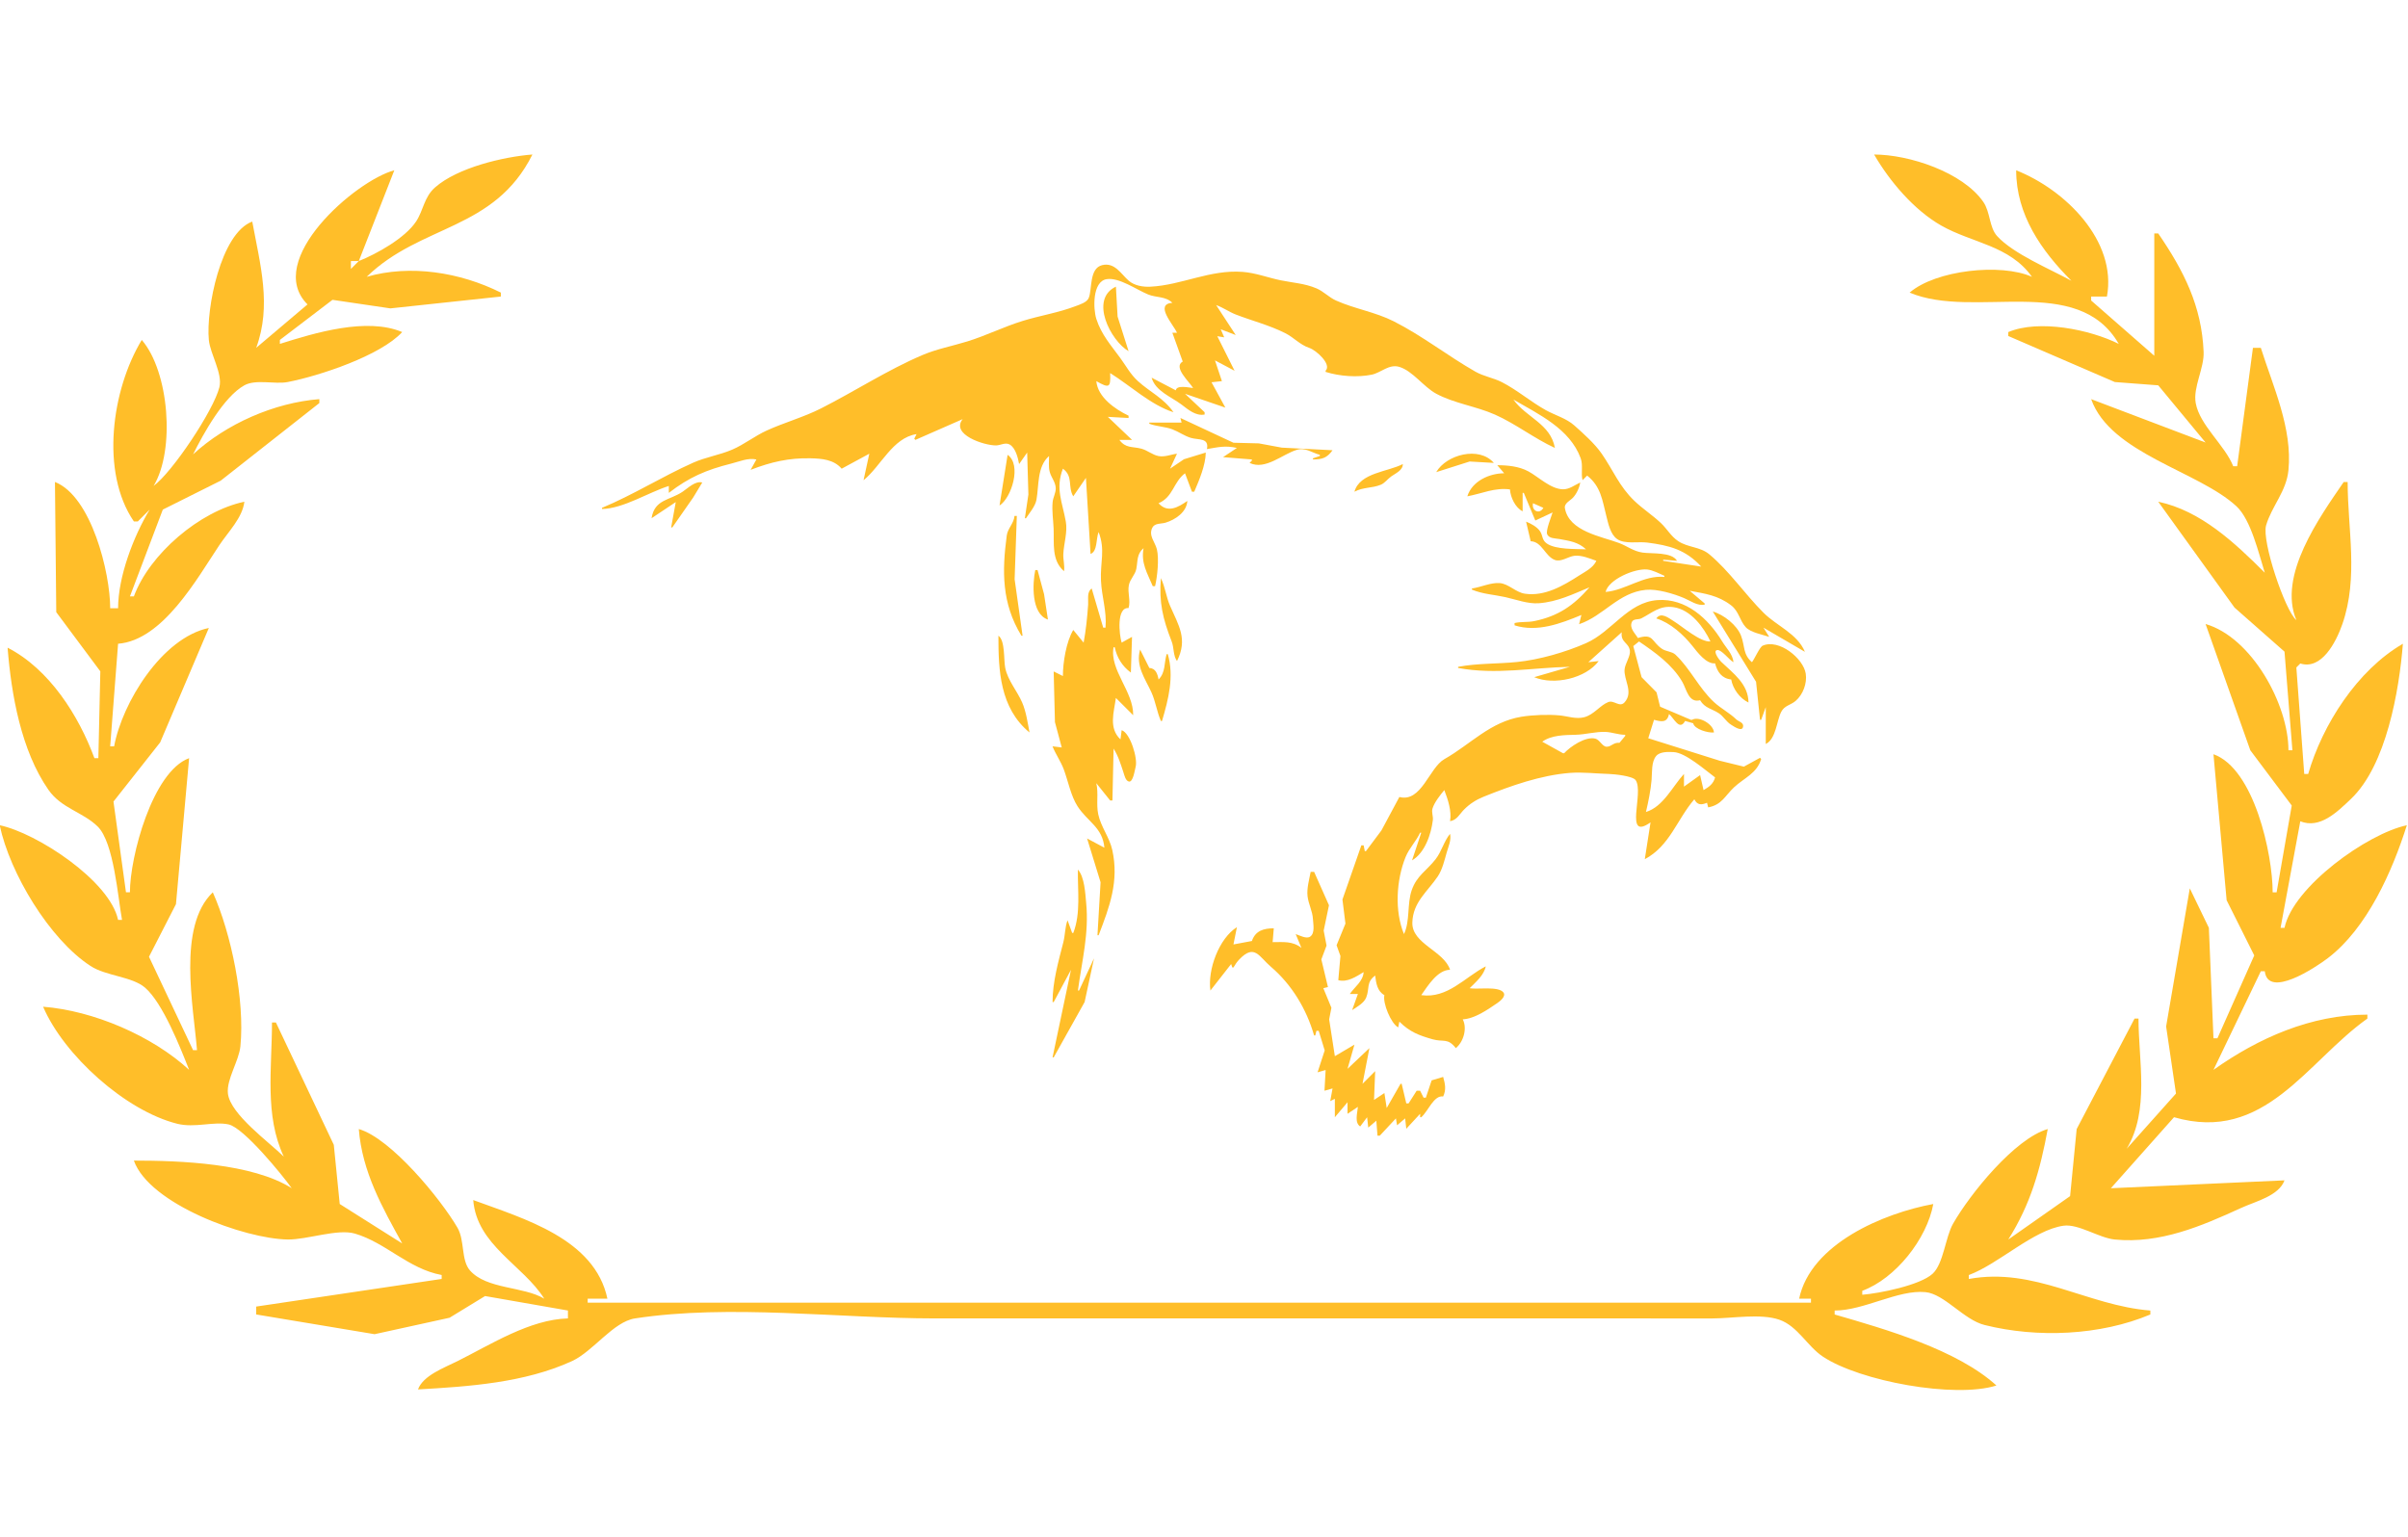
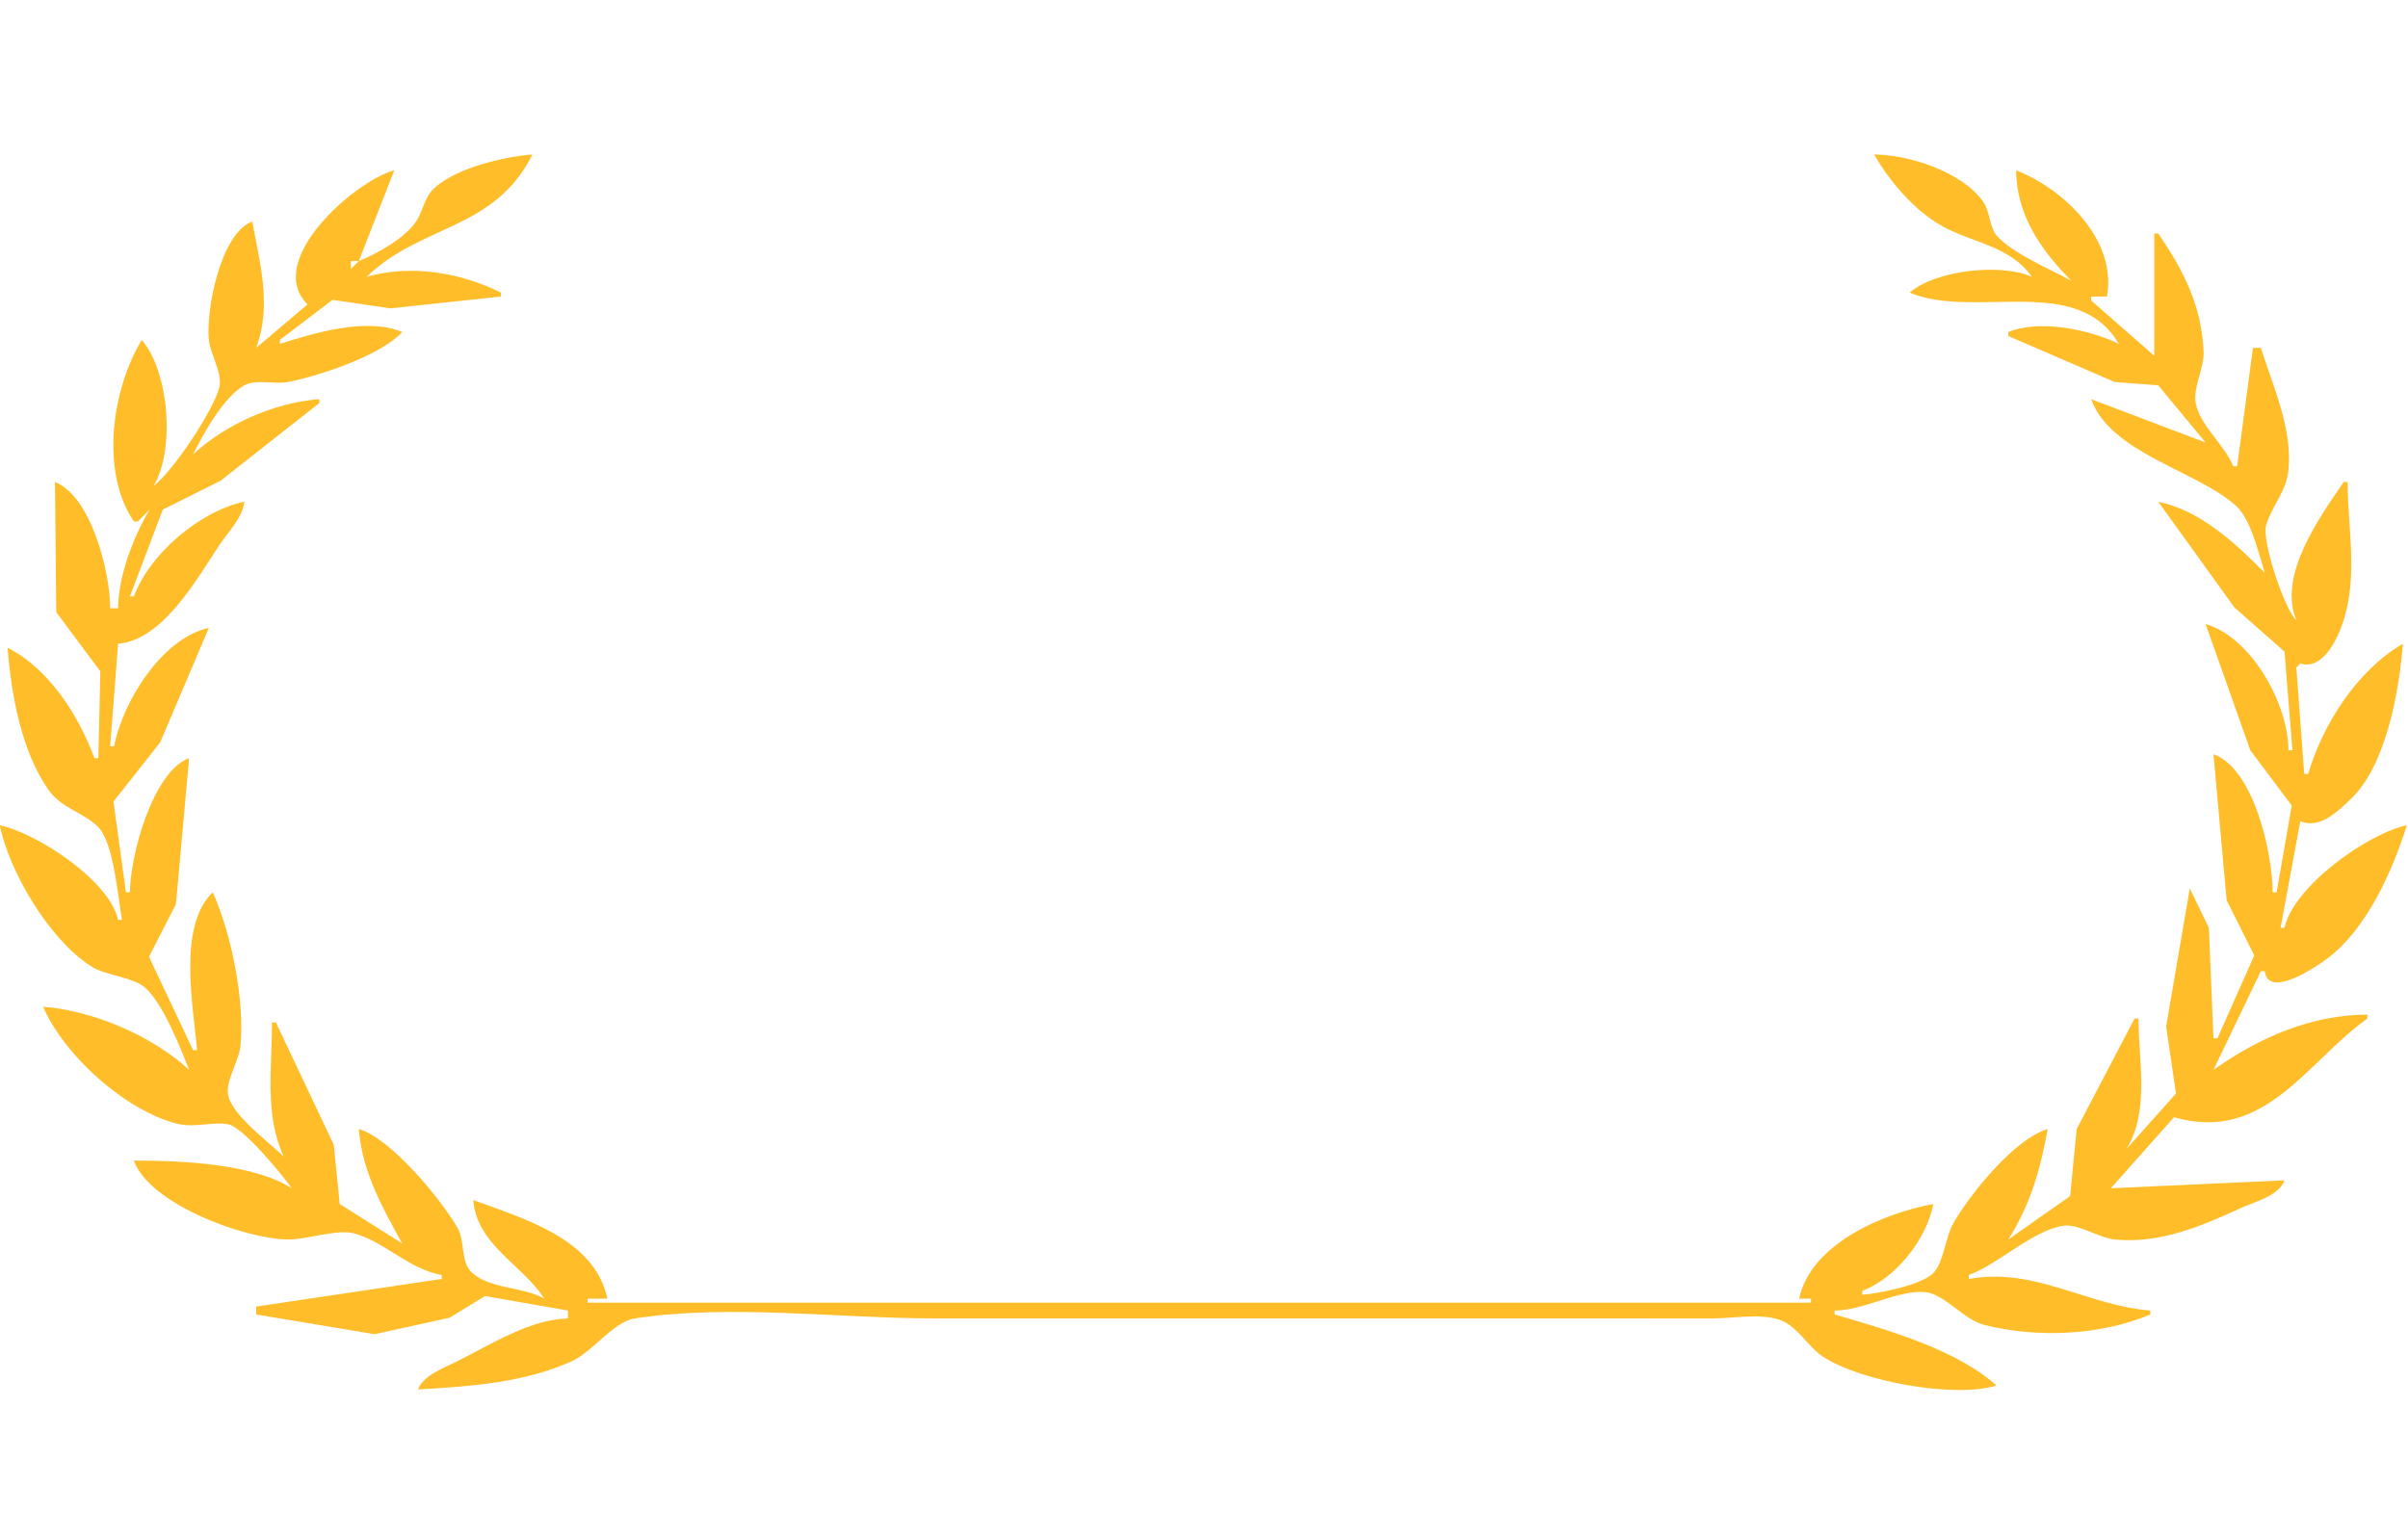
<svg xmlns="http://www.w3.org/2000/svg" version="1.1" id="svg1401" width="800" height="510.68" viewBox="0 0 800 510.68" xml:space="preserve">
  <defs id="defs1405" />
  <g id="g1407" style="display:inline" transform="matrix(1.311,0,0,1.311,-275.41,-60.094)">
    <path style="fill:#ffbb20;fill-opacity:0.957;stroke:none" d="m 345,85 c -9.673,19.346 -28.255,17.616 -42,31 11.024,-3.191 23.687,-1.156 34,4 v 1 l -28,3 -14.667,-2.167 L 281,132 v 1 c 8.893,-2.808 21.994,-6.792 31,-3 -5.456,5.952 -20.903,11.092 -29,12.667 -3.264,0.634 -8.073,-0.788 -11,0.833 -5.228,2.895 -10.395,12.289 -13,17.5 8.414,-7.75 20.571,-13.098 32,-14 v 1 l -25,19.667 -14.667,7.333 -8.333,22 h 1 c 3.954,-10.731 16.691,-21.619 28,-24 -0.461,4.036 -4.074,7.611 -6.333,11 -5.694,8.54 -14.333,24.105 -25.667,25 l -2,26 h 1 c 2.033,-11.037 12.111,-27.497 24,-30 l -12.333,29 -11.834,15 3.167,23 h 1 c 0,-9.019 5.724,-30.599 15,-34 l -3.333,37 -6.834,13.333 11.167,23.667 h 1 c -0.855,-10.833 -5.06,-31.334 4,-40 4.723,10.558 8.135,27.322 7,39 -0.363,3.736 -3.57,8.424 -3.167,12 0.596,5.285 10.609,12.442 14.167,16 -4.935,-10.418 -3,-22.506 -3,-34 h 1 l 14.667,31 1.5,15 15.833,10 c -5.052,-9.141 -10.144,-18.156 -11,-29 8.136,2.355 20.719,17.661 25,25 1.89,3.24 0.877,8.224 3.167,10.833 4.231,4.824 13.613,4.008 18.833,7.167 -5.364,-8.534 -17.096,-13.547 -18,-25 12.839,4.73 30.8,9.802 34,25 h -5 v 1 h 310 v -1 h -3 c 2.931,-13.921 21.391,-21.677 34,-24 -1.635,8.876 -9.565,18.892 -18,22 v 1 c 4.278,-0.338 14.648,-2.397 17.833,-5.333 2.754,-2.538 3.235,-9.274 5.167,-12.667 4.293,-7.539 15.646,-21.582 24,-24 -1.9,10.312 -4.33,19.023 -10,28 l 15.667,-11 1.666,-17 14.667,-28 h 1 c 0,10.626 2.863,23.314 -3,33 l 12.5,-14 -2.5,-17 6,-35 4.833,10 1.167,28 h 1 l 9.333,-21 -7,-14 -3.333,-37 c 10.322,3.663 15,25.363 15,35 h 1 l 3.833,-22 -10.5,-14 -11.333,-32 c 11.68,3.381 21,20.386 21,32 h 1 l -2,-25 -12.667,-11.167 -19.333,-26.833 c 10.784,2.27 19.431,10.431 27,18 -1.496,-4.738 -3.494,-13.418 -7.167,-16.833 -9.608,-8.934 -31.928,-13.344 -36.833,-27.167 l 29,11 -12,-14.5 -11,-0.833 -27,-11.667 v -1 c 7.751,-3.264 20.662,-0.669 28,3 -10.452,-18.053 -36.585,-6.088 -53,-13 6.607,-5.706 23.13,-7.521 31,-4 -5.67,-7.989 -15.17,-8.541 -23,-13 -6.899,-3.929 -13.087,-11.242 -17,-18 8.869,0 22.437,4.469 27.667,12 1.801,2.594 1.493,6.459 3.5,8.667 4.12,4.532 13.5,8.386 18.833,11.333 -7.623,-7.623 -14,-16.755 -14,-28 12.415,4.901 25.601,17.882 23,32 h -4 v 1 l 16,14 v -31 h 1 c 6.514,9.521 11.017,18.417 11.5,30 0.175,4.199 -2.725,8.984 -2,13 1.018,5.638 7.391,10.656 9.5,16 h 1 l 4,-30 h 2 c 3.125,9.895 8.031,20.392 7,31 -0.526,5.409 -4.242,9.114 -5.667,14 -1.155,3.961 4.824,21.684 7.667,24 -4.752,-11.286 5.864,-26.031 12,-35 h 1 c 0,11.988 2.788,24.129 -1.333,36 -1.609,4.634 -5.286,11.699 -10.667,10 l -1,1 2,27 h 1 c 3.616,-12.493 12.429,-26.301 24,-33 -0.938,11.876 -4.212,30.826 -13.167,39.333 -3.586,3.407 -7.864,7.628 -12.833,5.667 l -5,27 h 1 c 2.192,-10.413 20.999,-23.895 31,-26 -3.689,11.683 -10.058,26.072 -20,33.667 -3.102,2.37 -15.171,10.382 -16,3.333 h -1 l -12,25 c 11.399,-8.099 24.761,-14 39,-14 v 1 c -15.376,10.912 -26.024,31.651 -49,25 l -16,18 44,-2 c -1.454,3.965 -7.287,5.298 -11,7 -10.085,4.622 -20.542,9.114 -32,8 -4.006,-0.39 -9.209,-4.027 -13,-3.5 -7.599,1.055 -16.511,9.741 -24,12.5 v 1 c 16.659,-3.069 29.958,6.734 46,8 v 1 c -12.711,5.352 -28.669,6 -42,2.667 -5.308,-1.327 -10.155,-7.863 -15,-8.334 -6.885,-0.669 -15.576,4.667 -23,4.667 v 1 c 12.957,3.751 31.009,8.918 41,18 -10.56,3.335 -34.63,-1.086 -44,-7.333 -3.932,-2.622 -6.392,-7.734 -11,-9.334 -4.768,-1.655 -11.975,-0.333 -17,-0.333 H 606 447 c -24.371,0 -51.95,-3.674 -76,0 -5.52,0.843 -10.593,8.355 -16,10.833 -11.978,5.49 -26.098,6.43 -39,7.167 1.299,-3.542 6.629,-5.481 10,-7.167 8.456,-4.227 18.348,-10.579 28,-10.833 v -2 l -21,-3.667 -9,5.5 -19,4.167 -30,-5 v -2 l 47,-7 v -1 c -8.415,-1.55 -14.157,-8.212 -22,-10.5 -4.4,-1.283 -12.097,1.568 -17,1.5 -10.95,-0.152 -35.085,-8.966 -39,-20 11.755,0 29.999,0.683 40,7 -2.349,-3.31 -12.136,-15.327 -16,-16.167 -3.783,-0.822 -8.543,0.948 -13,-0.166 -13.137,-3.284 -28.735,-17.382 -34,-29.667 12.741,1.006 27.626,7.366 37,16 -2.19,-5.547 -6.657,-16.946 -11.167,-20.833 -3.283,-2.831 -9.891,-2.927 -13.833,-5.5 -10.413,-6.798 -20.446,-23.537 -23,-35.667 9.441,1.988 27.916,14.102 30,24 h 1 c -1.036,-5.626 -2.066,-19.646 -6.167,-23.667 -3.78,-3.706 -9.194,-4.573 -12.5,-9.333 -6.908,-9.948 -9.395,-24.118 -10.333,-36 10.584,5.435 18.02,17.196 22,28 h 1 l 0.5,-22 -11.167,-15 -0.333,-33 c 9.248,3.633 14,23.016 14,32 h 2 c 0,-7.979 3.918,-18.257 8,-25 l -3,3 h -1 c -8.56,-12.51 -5.611,-33.425 2,-46 6.933,8.027 8.499,27.915 3,37 4.744,-3.479 15.198,-19.125 16.667,-25 0.875,-3.499 -2.317,-8.404 -2.667,-12 -0.757,-7.79 3.013,-27.071 11,-30 2.013,10.93 4.958,21.258 1,32 l 13,-11 c -11.166,-11.166 12.23,-31.429 22,-34 l -9,23 c 4.518,-1.784 11.74,-5.827 14.5,-10 1.907,-2.883 2.012,-6.192 4.833,-8.667 5.709,-5.007 17.239,-7.747 24.667,-8.333 m -46,27 v 2 l 2,-2 h -2 m -19,21 1,1 -1,-1 M 784,191 l 1,1 -1,-1 m 3.333,90.667 0.334,0.666 -0.334,-0.666 M 258,317 l 2,2 -2,-2 m 512,0 1,1 -1,-1 m -488,22 1,1 -1,-1 m 462,8 1,1 -1,-1 m -26,13 1,1 -1,-1 m -406,1 1,1 z" id="path1784" />
  </g>
-   <path style="fill:#ffbb20;fill-opacity:0.957;stroke:none;stroke-width:0.383" d="m 200,168.75 v 0.383 c 7.127,-0.152 15.369,-5.49 22.202,-7.656 v 2.297 c 6.71,-5.182 12.432,-7.652 20.671,-9.713 2.729,-0.683 5.604,-2 8.421,-1.388 l -1.914,3.445 c 6.742,-2.601 12.735,-4.003 19.905,-3.834 3.737,0.088 7.717,0.387 10.335,3.451 l 9.187,-4.976 -1.914,8.804 c 5.76,-4.625 9.639,-14.117 17.609,-15.312 l -0.766,1.531 0.383,0.383 15.695,-6.89 c -4.037,5.08 7.128,8.777 11.101,8.729 1.502,-0.018 3.067,-1.105 4.523,-0.295 1.947,1.084 2.784,4.467 3.133,6.495 l 2.68,-3.828 0.406,13.943 -1.171,7.876 h 0.383 c 1.181,-1.785 3.079,-3.991 3.47,-6.125 0.852,-4.65 0.152,-11.023 4.185,-14.546 0,1.736 -0.234,3.674 0.244,5.359 0.52,1.831 1.945,3.393 1.977,5.359 0.026,1.595 -0.884,3.018 -1.033,4.594 -0.28,2.962 0.204,5.866 0.328,8.804 0.204,4.842 -0.755,10.549 3.46,14.163 0.282,-1.978 -0.338,-3.785 -0.239,-5.742 0.176,-3.47 1.445,-7.242 0.835,-10.718 -1.134,-6.46 -3.535,-10.969 -0.978,-17.609 3.522,2.564 1.536,6 3.445,9.187 l 4.211,-6.125 1.531,25.265 c 2.356,-0.828 1.796,-5.181 2.68,-7.273 2.282,5.916 0.506,10.027 0.781,16.077 0.253,5.563 1.976,10.069 1.516,15.695 h -0.766 l -3.828,-13.015 c -1.678,1.186 -1.057,3.521 -1.183,5.359 -0.283,4.129 -0.743,8.573 -1.497,12.632 l -3.445,-4.211 c -2.33,3.884 -3.445,10.795 -3.445,15.312 l -3.062,-1.531 0.423,16.843 2.257,8.421 -3.062,-0.383 c 1.045,2.653 2.742,4.992 3.735,7.656 1.442,3.867 2.344,8.772 4.567,12.249 3.255,5.091 8.374,7.056 8.924,13.781 l -5.742,-3.062 4.479,14.546 -1.034,17.609 h 0.383 c 3.64,-9.436 6.839,-17.934 4.544,-28.327 -0.929,-4.21 -3.778,-7.68 -4.671,-11.867 -0.723,-3.389 0.149,-6.986 -0.639,-10.335 l 4.594,5.742 h 0.766 l 0.383,-17.226 c 1.601,2.536 2.386,5.221 3.319,8.039 0.299,0.902 0.645,2.546 1.692,2.886 1.465,0.474 2.029,-3.875 2.3,-4.8 0.81,-2.766 -1.765,-11.347 -4.632,-12.249 l -0.383,3.062 c -4.029,-3.733 -2.16,-9.11 -1.531,-13.781 l 5.742,5.742 c 0.138,-7.861 -7.935,-15.09 -6.508,-22.585 h 0.383 c 0.722,3.453 2.494,6.312 5.359,8.421 l 0.383,-11.867 -3.445,1.914 c -0.818,-2.601 -1.771,-11.833 2.297,-11.484 0.761,-2.575 -0.414,-5.073 0.106,-7.656 0.396,-1.968 2.082,-3.378 2.468,-5.359 0.526,-2.695 0.092,-4.905 2.402,-6.89 -0.89,5.018 1.212,8.189 3.062,12.632 h 0.766 c 0.754,-3.167 1.37,-9.093 0.606,-12.249 -0.586,-2.42 -2.88,-4.564 -1.502,-7.216 0.805,-1.55 2.894,-1.199 4.342,-1.629 3.325,-0.987 7.073,-3.564 7.273,-7.232 -3.002,2.087 -6.506,4.167 -9.57,0.766 4.895,-2.052 4.916,-7.064 8.804,-9.953 l 2.297,6.125 h 0.766 c 1.618,-3.758 3.791,-8.891 3.828,-13.015 l -7.239,2.222 -4.628,3.137 2.297,-4.976 c -2.033,0.248 -4.031,1.184 -6.125,0.781 -2.05,-0.394 -3.709,-1.938 -5.742,-2.462 -3.023,-0.778 -5.155,-0.064 -7.273,-2.913 h 4.211 l -8.039,-7.656 6.89,0.383 v -0.766 c -4.481,-2.141 -10.249,-6.138 -10.718,-11.484 4.337,2.468 4.802,2.183 4.594,-2.68 6.628,4.128 13.559,10.644 21.054,13.015 -3.378,-4.8 -7.801,-6.672 -11.865,-10.376 -2.446,-2.229 -3.888,-4.989 -5.804,-7.616 -3.131,-4.291 -6.301,-7.799 -7.971,-13.009 -1.075,-3.353 -1.351,-12.468 3.438,-13.217 4.139,-0.647 9.93,3.521 13.78,5.092 2.726,1.112 5.76,0.549 8.039,2.76 -6.06,0.459 0.361,7.236 1.531,9.953 h -1.531 l 3.445,9.57 c -3.319,1.855 2.257,6.746 3.445,8.804 -1.497,-0.173 -5.51,-1.073 -5.742,0.766 l -8.039,-4.211 c 1.26,4.49 6.567,6.382 9.953,8.947 2.187,1.657 4.729,3.874 7.656,3.302 v -0.766 l -6.508,-6.125 13.398,4.594 -4.594,-8.421 3.445,-0.383 -2.297,-6.89 6.508,3.445 -5.742,-11.484 2.297,0.383 -1.148,-2.68 4.976,1.914 -6.508,-9.953 c 2.319,0.79 4.258,2.254 6.508,3.124 5.436,2.105 11.177,3.54 16.46,6.207 2.924,1.476 4.864,3.865 8.037,4.918 2.218,0.736 7.47,5.432 5.361,7.57 v 0.383 c 4.667,1.479 10.595,1.886 15.312,0.923 3.121,-0.637 5.724,-3.64 9.187,-2.587 4.448,1.352 8.048,6.642 12.249,8.909 5.981,3.226 13.294,4.179 19.523,6.946 6.872,3.052 13.107,7.96 19.905,11.074 -1.437,-8.058 -9.598,-10.14 -13.781,-16.077 8.369,4.885 18.785,9.703 22.354,19.523 0.843,2.319 0.028,4.956 0.614,7.273 l 1.531,-1.531 c 4.581,3.657 5.016,8.129 6.366,13.398 0.644,2.514 1.338,6.14 3.608,7.702 2.561,1.763 6.958,0.776 9.932,1.154 7.417,0.942 12.783,2.333 17.991,7.987 l -12.632,-1.914 v -0.383 l 4.594,0.383 c -1.752,-3.01 -8.376,-2.291 -11.484,-2.745 -2.993,-0.436 -5.049,-2.143 -7.721,-3.155 -5.814,-2.204 -16.738,-3.829 -18.053,-11.643 -0.263,-1.566 1.782,-2.479 2.686,-3.436 1.194,-1.263 2.161,-3.358 2.417,-5.051 -1.842,0.86 -3.616,2.294 -5.742,2.259 -4.062,-0.066 -8.095,-4.109 -11.484,-5.953 -3.085,-1.678 -6.891,-2.048 -10.335,-2.048 l 2.297,2.68 c -4.841,3.9e-4 -10.657,2.55 -12.249,7.656 5.055,-0.953 9.004,-2.949 14.163,-2.297 0.176,2.644 1.779,6.077 4.211,7.273 v -6.125 h 0.383 l 3.828,9.187 5.742,-2.68 c -0.429,1.439 -2.299,5.97 -1.818,7.191 0.609,1.543 2.793,1.401 4.114,1.646 3.338,0.621 6.266,1.012 8.804,3.412 -3.55,-0.152 -10.038,0.124 -13.007,-1.921 -1.705,-1.174 -1.264,-2.58 -2.265,-4.079 -0.975,-1.462 -3.042,-2.575 -4.633,-3.187 l 1.531,6.508 c 3.766,0.114 4.799,5.046 8.044,6.217 2.092,0.756 4.422,-1.154 6.502,-1.387 2.361,-0.265 5.098,0.905 7.273,1.677 -1.107,2.347 -3.621,3.531 -5.742,4.893 -5.31,3.41 -11.403,6.988 -17.991,6.033 -3.063,-0.444 -5.409,-3.307 -8.421,-3.535 -2.941,-0.222 -6.265,1.403 -9.187,1.796 v 0.383 c 3.641,1.514 7.264,1.643 11.101,2.492 3.528,0.781 7.442,2.295 11.101,2.031 6.135,-0.444 11.319,-2.999 16.843,-5.289 -5.242,6.057 -10.415,9.601 -18.374,11.229 -2.161,0.442 -4.351,0.124 -6.508,0.638 v 0.766 c 7.516,2.377 15.328,-0.583 22.202,-3.445 l -0.766,3.062 c 8.211,-2.769 13.034,-10.546 22.202,-11.418 3.73,-0.355 9.199,1.283 12.632,2.723 2.146,0.9 4.54,2.726 6.89,2.188 v -0.383 l -4.976,-4.211 c 5.122,0.951 9.417,1.5 13.781,4.855 2.603,2.005 2.779,4.988 4.839,7.245 1.6,1.753 5.554,2.449 7.794,3.212 l -1.914,-3.062 13.781,8.039 c -2.561,-6.085 -9.329,-8.565 -13.781,-13.015 -6.125,-6.125 -11.361,-13.864 -17.991,-19.397 -3.082,-2.569 -7.064,-2.199 -10.335,-4.377 -2.391,-1.592 -3.707,-4.087 -5.757,-6.019 -2.778,-2.619 -6.027,-4.713 -8.789,-7.354 -5.006,-4.785 -7.045,-10.17 -10.856,-15.674 -2.331,-3.368 -6.049,-6.664 -9.114,-9.397 -2.664,-2.375 -6.415,-3.379 -9.505,-5.102 -5.023,-2.803 -9.396,-6.621 -14.546,-9.272 -2.789,-1.436 -5.994,-1.892 -8.804,-3.493 -9.207,-5.246 -17.632,-11.928 -27.178,-16.751 -6.045,-3.054 -12.991,-4.132 -19.14,-6.89 -2.339,-1.049 -4.115,-3.037 -6.508,-4.045 -3.922,-1.652 -7.817,-1.843 -11.867,-2.672 -4.228,-0.865 -8.288,-2.466 -12.632,-2.794 -10.84,-0.818 -20.196,4.388 -30.609,4.919 -2.507,0.128 -5.321,-0.312 -7.273,-2.014 -2.538,-2.213 -4.604,-6.157 -8.784,-5.146 -4.392,1.063 -3.273,8.066 -4.478,10.923 -0.629,1.491 -2.971,2.173 -4.363,2.706 -5.765,2.205 -11.759,3.109 -17.609,4.915 -6.203,1.915 -12.133,4.878 -18.374,6.81 -4.973,1.539 -10.135,2.495 -14.929,4.539 -11.587,4.941 -22.421,12.014 -33.686,17.726 -5.674,2.877 -12.132,4.667 -17.991,7.326 -3.97,1.801 -7.498,4.643 -11.484,6.356 -4.172,1.793 -8.806,2.481 -13.015,4.361 -10.227,4.568 -19.868,10.664 -30.241,14.982 m 174.938,-52.06 -3.649,-11.484 -0.562,-9.953 c -8.897,4.161 -1.725,18.005 4.211,21.437 m 17.226,22.202 0.383,1.531 h -10.718 v 0.383 c 2.469,0.931 5.235,0.937 7.656,1.853 2.099,0.795 3.945,2.168 6.125,2.835 2.522,0.771 6.151,-0.105 5.359,3.733 3.752,-0.638 6.134,-1.256 9.953,-0.383 l -4.594,3.062 9.57,0.766 v 0.383 l -0.766,0.766 c 5.25,2.523 10.937,-2.926 15.695,-4.345 2.92,-0.871 5.023,0.973 7.656,1.666 v 0.383 l -2.297,0.766 v 0.383 c 3.023,-3.8e-4 4.685,-0.485 6.508,-3.062 l -16.843,-0.865 -7.656,-1.417 -8.421,-0.212 -17.609,-8.225 m 84.981,17.991 11.101,-3.526 8.039,0.464 c -4.875,-5.672 -15.766,-2.758 -19.14,3.062 m -142.4,-5.742 -2.68,16.843 c 3.989,-2.561 7.443,-13.579 2.68,-16.843 m 131.299,3.062 c -4.907,2.587 -14.297,2.844 -16.077,9.187 2.999,-1.578 5.819,-1.119 8.739,-2.309 1.39,-0.567 2.304,-1.936 3.511,-2.788 1.476,-1.043 3.871,-2.031 3.828,-4.09 m -249.583,17.991 8.039,-5.359 -1.531,8.421 h 0.383 l 6.944,-9.953 3.009,-4.976 c -2.281,-0.625 -4.741,1.85 -6.508,3.051 -4.302,2.926 -9.349,2.493 -10.335,8.815 m 292.839,-4.976 3.445,1.531 c -1.36,2.394 -4.002,0.891 -3.445,-1.531 m -172.258,4.211 c -0.227,2.523 -2.26,4.13 -2.577,6.508 -1.581,11.836 -1.711,22.544 4.874,33.303 h 0.383 l -2.644,-18.757 0.73,-21.054 h -0.766 m 215.897,19.905 v 0.383 c -6.838,-0.71 -12.866,4.432 -19.523,4.976 0.994,-4.179 9.672,-7.849 13.781,-7.457 1.836,0.175 4.057,1.351 5.742,2.098 m -209.006,-1.914 c -0.911,4.416 -1.434,14.546 4.211,16.46 l -1.284,-8.421 -2.161,-8.039 h -0.766 m 41.725,2.68 c -0.642,8.128 0.658,13.517 3.595,21.054 0.826,2.121 0.442,4.605 1.764,6.508 3.668,-7.309 0.557,-11.805 -2.31,-18.374 -1.287,-2.949 -1.596,-6.241 -3.049,-9.187 m 98.761,29.475 v 0.383 c 12.553,2.339 24.637,-0.117 37.131,-0.383 l -11.867,3.445 c 6.595,2.783 17.143,0.419 21.437,-5.359 l -3.445,0.383 11.101,-9.953 c -0.425,3.458 2.322,3.361 2.711,6.13 0.242,1.726 -1.559,4.264 -1.758,6.125 -0.378,3.528 3.069,7.584 0,11.022 -1.66,1.858 -3.512,-0.852 -5.446,-0.072 -2.778,1.12 -4.709,4.169 -7.976,5.03 -2.72,0.717 -5.508,-0.352 -8.201,-0.608 -3.736,-0.356 -8.914,-0.16 -12.632,0.442 -10.384,1.68 -16.922,9.169 -25.631,14.098 -5.025,2.844 -7.619,14.504 -14.945,12.573 l -5.952,11.101 -5.149,6.89 h -0.383 l -0.383,-1.914 h -0.766 l -6.277,17.991 0.995,8.005 -2.944,7.198 1.281,3.555 -0.711,8.039 c 2.996,0.821 5.937,-1.185 8.421,-2.68 -0.207,3.086 -2.936,4.85 -4.594,7.273 h 2.68 l -1.914,5.359 c 1.615,-1.064 3.953,-2.332 4.692,-4.216 1.17,-2.983 -0.079,-5.02 2.964,-7.267 0.327,2.534 0.67,5.177 3.062,6.508 -0.606,2.646 2.198,9.462 4.594,10.718 l 0.383,-1.914 c 3.415,3.415 6.563,4.6 11.101,5.88 3.528,0.996 4.939,-0.565 7.656,2.924 2.563,-2.082 3.855,-6.576 2.297,-9.57 3.936,-0.18 8.281,-3.211 11.478,-5.399 0.892,-0.61 3.036,-2.275 2.02,-3.557 -1.696,-2.139 -8.747,-0.9 -11.202,-1.379 2.046,-2.052 4.766,-4.333 5.359,-7.273 -7.034,3.648 -12.679,10.784 -21.437,9.57 2.229,-3.164 5.405,-8.372 9.57,-8.421 -2.015,-6.31 -12.728,-8.607 -12.53,-15.695 0.19,-6.799 5.024,-10.252 8.435,-15.312 1.545,-2.292 2.244,-5.41 3.001,-8.039 0.583,-2.023 1.546,-4.015 1.094,-6.125 -2.035,2.465 -2.792,5.845 -4.796,8.421 -3,3.857 -6.268,5.439 -7.953,10.336 -1.561,4.539 -0.51,10.28 -2.563,14.546 -3.158,-7.597 -2.574,-17.965 0.557,-25.647 1.197,-2.936 3.507,-5.206 4.803,-8.039 h 0.383 l -3.062,9.187 c 4.276,-2.463 6.364,-8.751 6.916,-13.398 0.153,-1.292 -0.505,-2.557 -0.114,-3.828 0.637,-2.071 2.549,-4.462 3.917,-6.125 1.223,3.176 2.479,6.914 1.914,10.335 2.265,-0.357 3.101,-2.279 4.609,-3.822 1.847,-1.89 4.046,-3.297 6.492,-4.284 9.065,-3.659 18.956,-7.155 28.71,-7.935 4.14,-0.331 8.797,0.242 13.015,0.353 1.723,0.045 7.824,0.673 8.809,2.03 2.954,4.07 -4.042,20.452 4.972,14.042 l -1.914,12.249 c 8.356,-4.448 10.656,-13.193 16.46,-19.905 0.992,1.967 2.32,1.943 4.211,1.148 l 0.383,1.531 c 4.54,-0.809 5.619,-3.869 8.582,-6.646 3.326,-3.124 7.637,-4.612 9.026,-9.431 l -0.383,-0.383 -5.359,2.932 -8.039,-1.969 -23.733,-7.47 1.914,-6.125 c 2.424,0.641 4.364,1.084 4.976,-1.914 1.622,1.274 3.443,5.77 5.359,2.297 l 2.68,0.766 c 0.381,1.979 4.999,3.271 6.89,3.062 -0.088,-2.643 -4.862,-5.568 -7.273,-4.211 h -0.383 l -10.229,-4.362 -1.177,-4.771 -4.973,-5.031 -2.761,-10.335 1.914,-1.531 c 5.311,3.628 11.011,7.632 14.363,13.398 1.437,2.471 2.085,7.143 5.925,6.125 1.573,2.663 3.97,2.831 6.228,4.332 1.615,1.077 2.412,2.797 4.115,3.838 0.785,0.482 3.958,2.752 3.958,0.285 0,-1.075 -1.612,-1.44 -2.262,-2.066 -2.293,-2.219 -5.064,-3.597 -7.407,-5.748 -4.969,-4.566 -7.992,-11.286 -12.835,-15.798 -1.119,-1.042 -3.103,-1.012 -4.422,-1.896 -3.576,-2.395 -2.775,-5.289 -8.046,-3.618 -0.884,-1.546 -2.841,-3.167 -2.031,-5.257 0.476,-1.229 2.191,-0.772 3.165,-1.266 3.625,-1.837 6.11,-4.389 10.733,-3.722 5.721,0.825 10.018,6.681 12.249,11.392 -3.372,0.285 -9.301,-4.96 -12.249,-6.778 -1.712,-1.055 -4.168,-3.104 -5.742,-0.878 4.642,1.44 9.021,5.395 12.022,9.181 1.662,2.097 4.607,6.027 7.5,5.748 0.75,2.846 2.213,5.009 5.359,5.359 0.559,3.127 2.867,6.28 5.742,7.656 -0.05,-6.163 -5.022,-9.657 -9.088,-13.547 -0.467,-0.448 -2.806,-3.412 -1.458,-3.854 1.462,-0.481 4.188,3.359 5.57,4.003 -0.299,-2.756 -2.358,-4.605 -3.751,-6.89 -4.62,-7.592 -12.042,-14.44 -21.513,-13.746 -9.951,0.73 -15.051,10.482 -23.733,14.309 -6.833,3.012 -15.533,5.519 -22.968,6.263 -6.529,0.653 -13.025,0.39 -19.523,1.596 m 84.598,-18.374 14.382,23.351 1.313,12.632 h 0.383 l 1.531,-4.211 v 12.249 c 3.468,-1.734 3.529,-7.566 5.152,-10.716 1.064,-2.072 3.139,-2.209 4.762,-3.598 2.473,-2.12 3.839,-5.858 3.369,-9.036 -0.743,-5.038 -8.854,-11.684 -14.309,-9.324 -0.984,0.425 -2.695,4.399 -3.568,5.496 -3.055,-2.628 -2.32,-5.41 -3.625,-8.804 -1.351,-3.524 -5.796,-7.04 -9.39,-8.039 m -237.333,8.039 c 0,11.485 0.458,23.991 10.335,32.155 -0.611,-3.243 -1.126,-6.913 -2.437,-9.953 -1.651,-3.829 -4.765,-7.319 -5.626,-11.484 -0.555,-2.687 0.022,-9.097 -2.273,-10.718 m 47.084,4.594 c -1.593,5.391 1.693,9.702 3.733,14.165 1.403,3.068 1.829,6.483 3.157,9.568 h 0.383 c 2.115,-7.137 4.097,-14.833 1.914,-22.202 h -0.383 c -0.872,2.944 -0.31,6.075 -2.68,8.421 -0.332,-1.86 -0.969,-3.734 -3.062,-3.828 l -3.062,-6.125 m 161.157,28.327 v 0.383 l -1.914,2.297 c -1.911,-0.251 -2.708,1.317 -4.251,1.289 -1.474,-0.027 -2.26,-2.321 -3.789,-2.698 -3.256,-0.805 -8.32,2.665 -10.334,4.854 h -0.383 l -6.89,-3.828 c 3.122,-2.228 7.438,-2.213 11.101,-2.303 3.255,-0.08 6.753,-1.097 9.953,-0.947 2.204,0.103 4.225,0.952 6.508,0.953 m 29.858,14.163 c -0.567,2.124 -1.971,3.152 -3.828,4.211 l -1.148,-4.976 -5.359,3.828 v -4.211 c -3.795,4.133 -6.917,10.935 -12.632,12.632 0.786,-3.302 1.601,-7.334 1.878,-10.718 0.193,-2.356 -0.119,-5.938 1.507,-7.874 1.268,-1.511 4.022,-1.382 5.801,-1.306 3.969,0.171 10.544,6.022 13.782,8.414 m -211.686,30.624 c -0.143,6.922 1.012,14.449 -1.531,21.054 h -0.383 l -1.531,-4.211 c -0.878,2.345 -0.771,4.852 -1.39,7.273 -1.649,6.452 -3.582,13.201 -3.587,19.905 h 0.383 l 5.742,-10.718 -6.125,29.092 h 0.383 l 10.267,-18.374 3.131,-14.546 -4.976,10.718 h -0.383 c 1.339,-9.945 3.729,-18.922 2.745,-29.092 -0.315,-3.253 -0.526,-8.561 -2.745,-11.101 m 77.325,0.766 c -0.472,2.533 -1.323,5.466 -1.037,8.039 0.293,2.641 1.671,5.038 1.797,7.656 0.082,1.682 0.752,4.665 -0.924,5.823 -1.248,0.862 -3.551,-0.436 -4.812,-0.847 l 1.914,4.594 c -2.98,-2.33 -5.957,-1.914 -9.57,-1.914 l 0.383,-4.594 c -3.314,0.004 -6.098,0.756 -7.273,4.211 l -6.125,1.148 1.148,-5.742 c -5.954,3.727 -9.79,14.146 -8.804,21.054 l 6.89,-8.804 0.383,1.148 h 0.383 c 0.564,-0.979 1.15,-1.852 1.935,-2.675 5.08,-5.315 6.548,-0.94 10.462,2.398 6.943,5.922 11.863,14.057 14.398,22.862 h 0.383 l 0.383,-1.531 h 0.766 l 1.989,6.508 -2.372,7.273 2.68,-0.766 -0.383,6.89 2.68,-0.766 -0.766,4.211 1.531,-0.766 v 6.125 l 4.211,-4.976 v 3.828 l 3.445,-2.297 c -0.158,2.004 -1.197,5.239 0.766,6.508 l 2.297,-3.062 0.383,3.445 2.68,-2.297 0.383,4.976 h 0.766 l 5.359,-5.742 0.383,2.297 2.68,-2.297 0.383,3.445 4.594,-4.976 v 1.148 h 0.383 c 2.253,-1.918 4.167,-7.401 7.273,-6.89 1.074,-2.232 0.648,-4.202 0,-6.508 l -3.828,1.148 -1.914,5.742 h -0.766 l -1.148,-2.297 h -1.148 l -2.68,4.211 h -0.766 l -1.531,-6.508 h -0.383 l -4.594,8.039 -0.766,-4.976 -3.445,2.297 0.383,-9.57 -4.211,4.211 2.297,-11.867 -7.273,6.89 2.297,-8.039 -6.508,3.828 -1.893,-12.235 0.748,-3.844 -2.683,-6.506 1.531,-0.383 -2.194,-9.187 1.728,-4.594 -0.949,-4.976 1.756,-8.421 -4.935,-11.101 z" id="path15150" />
</svg>